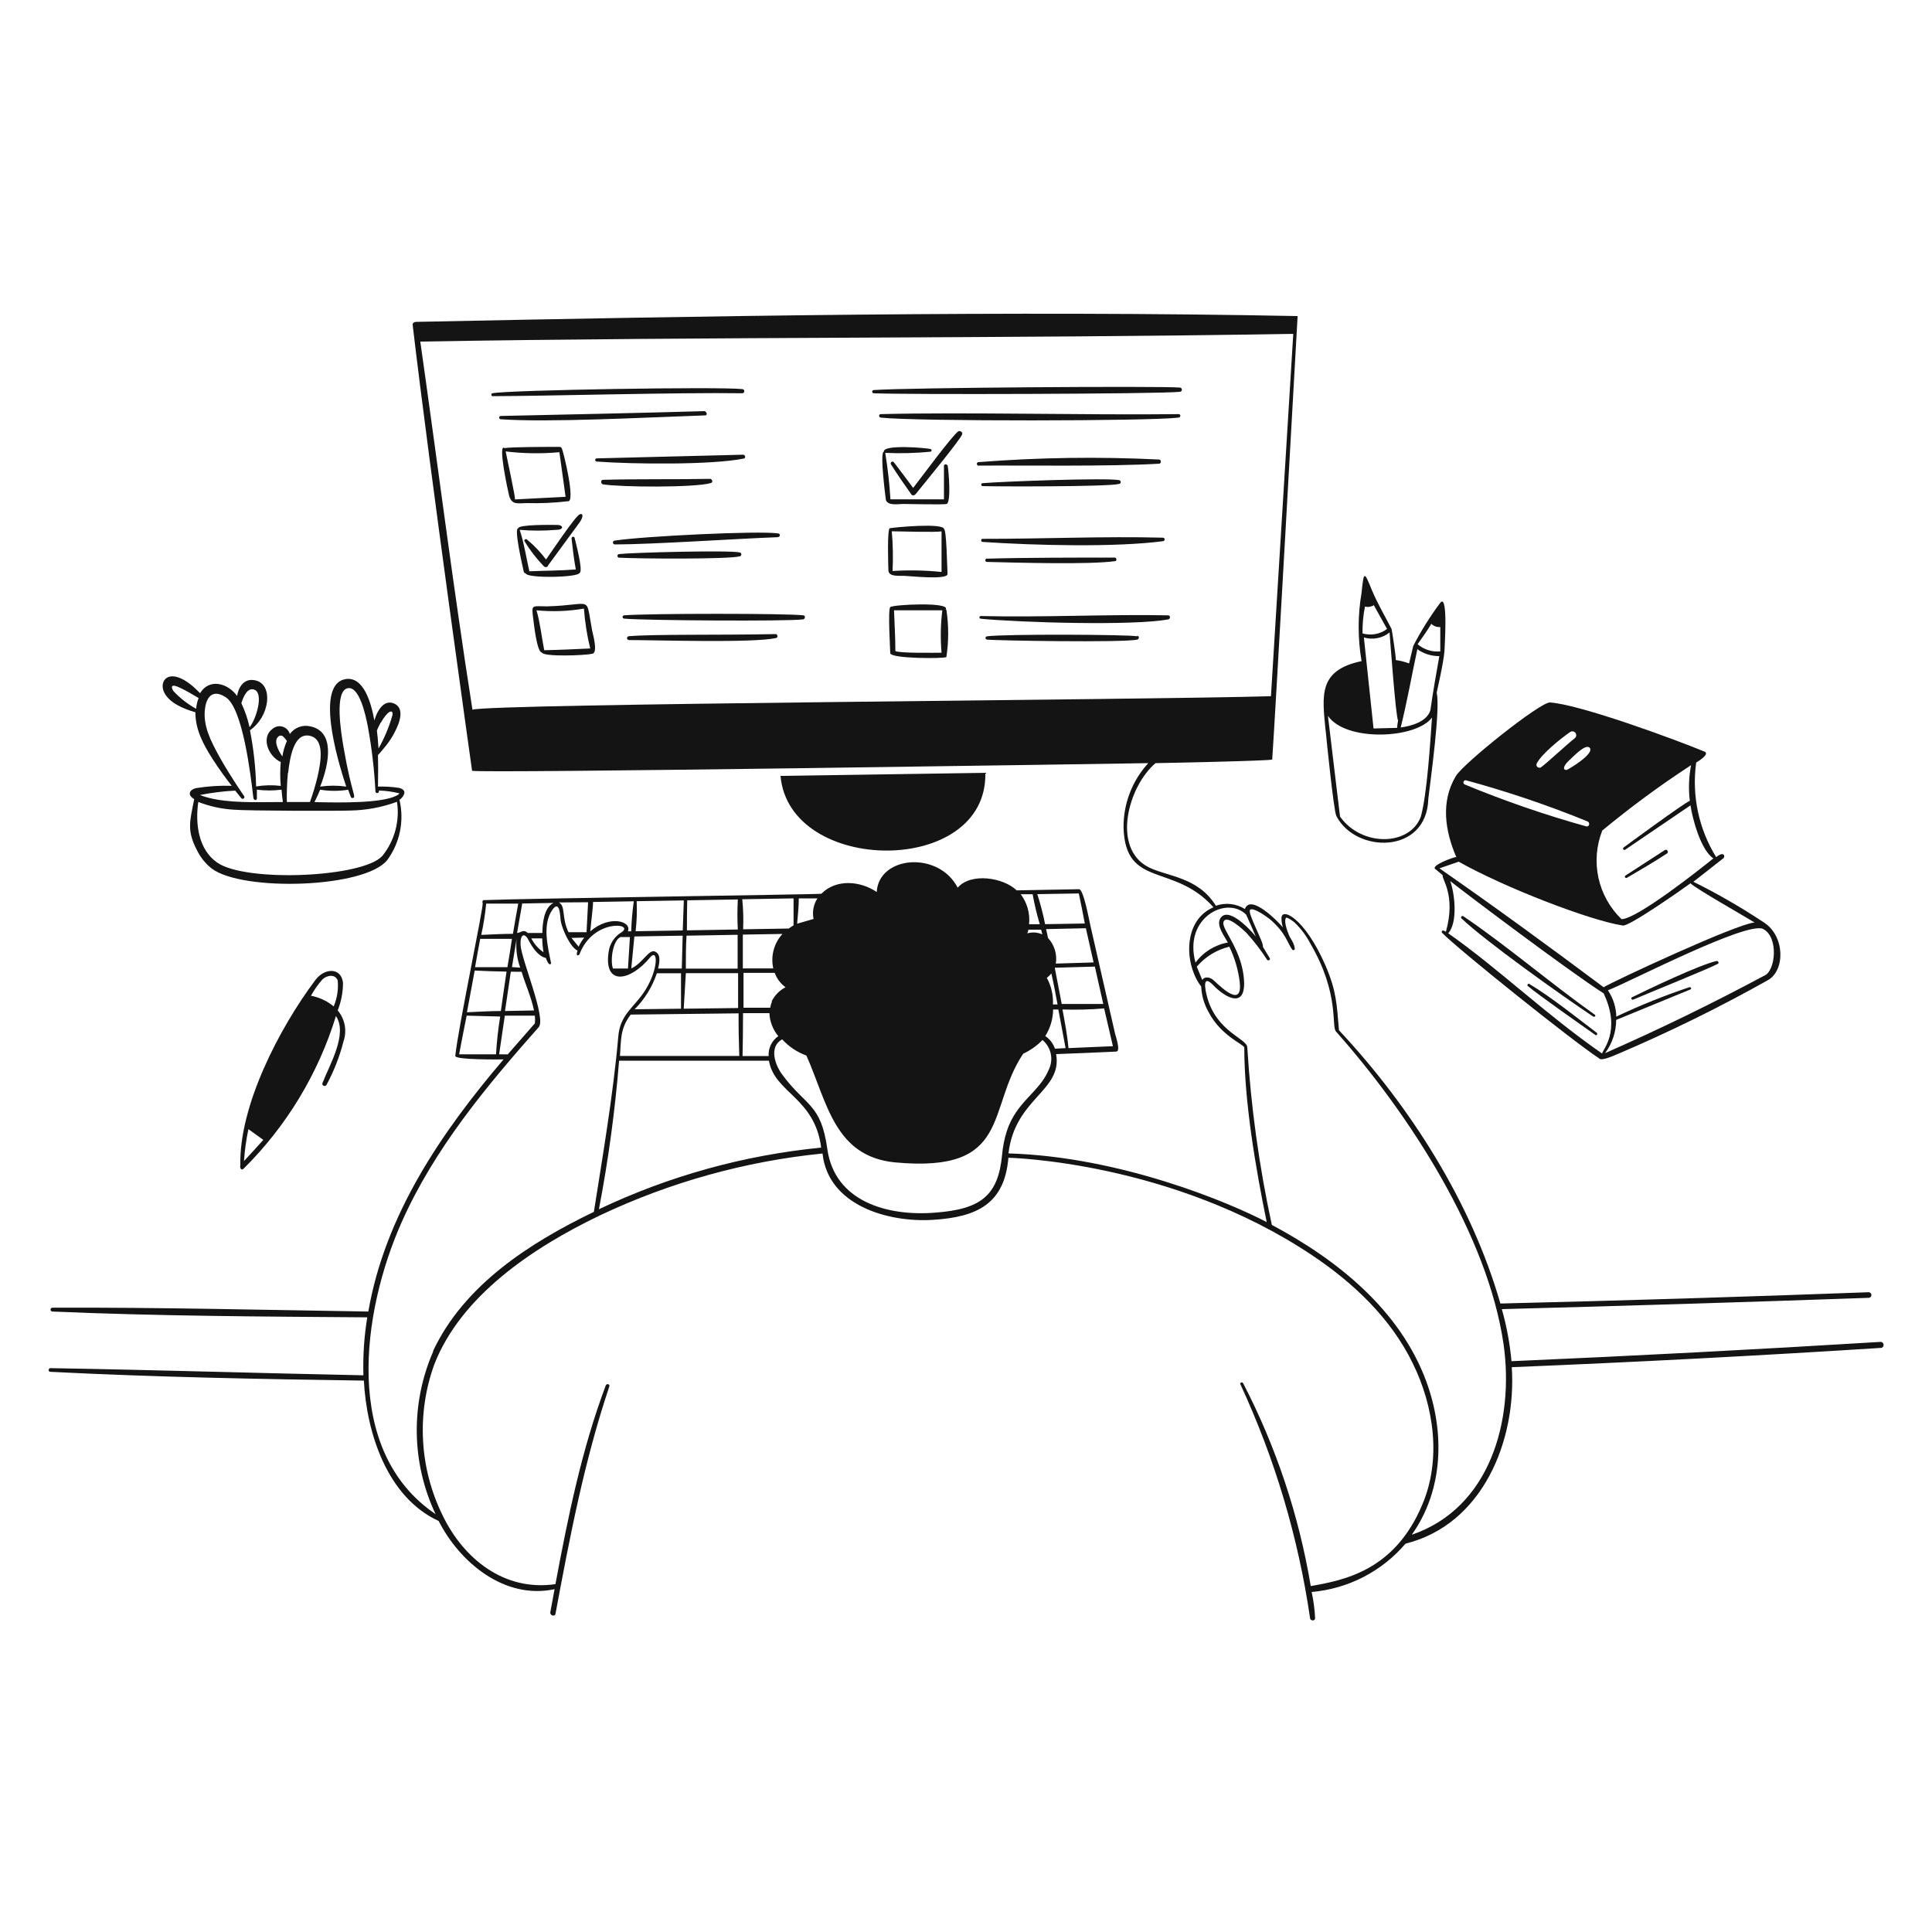
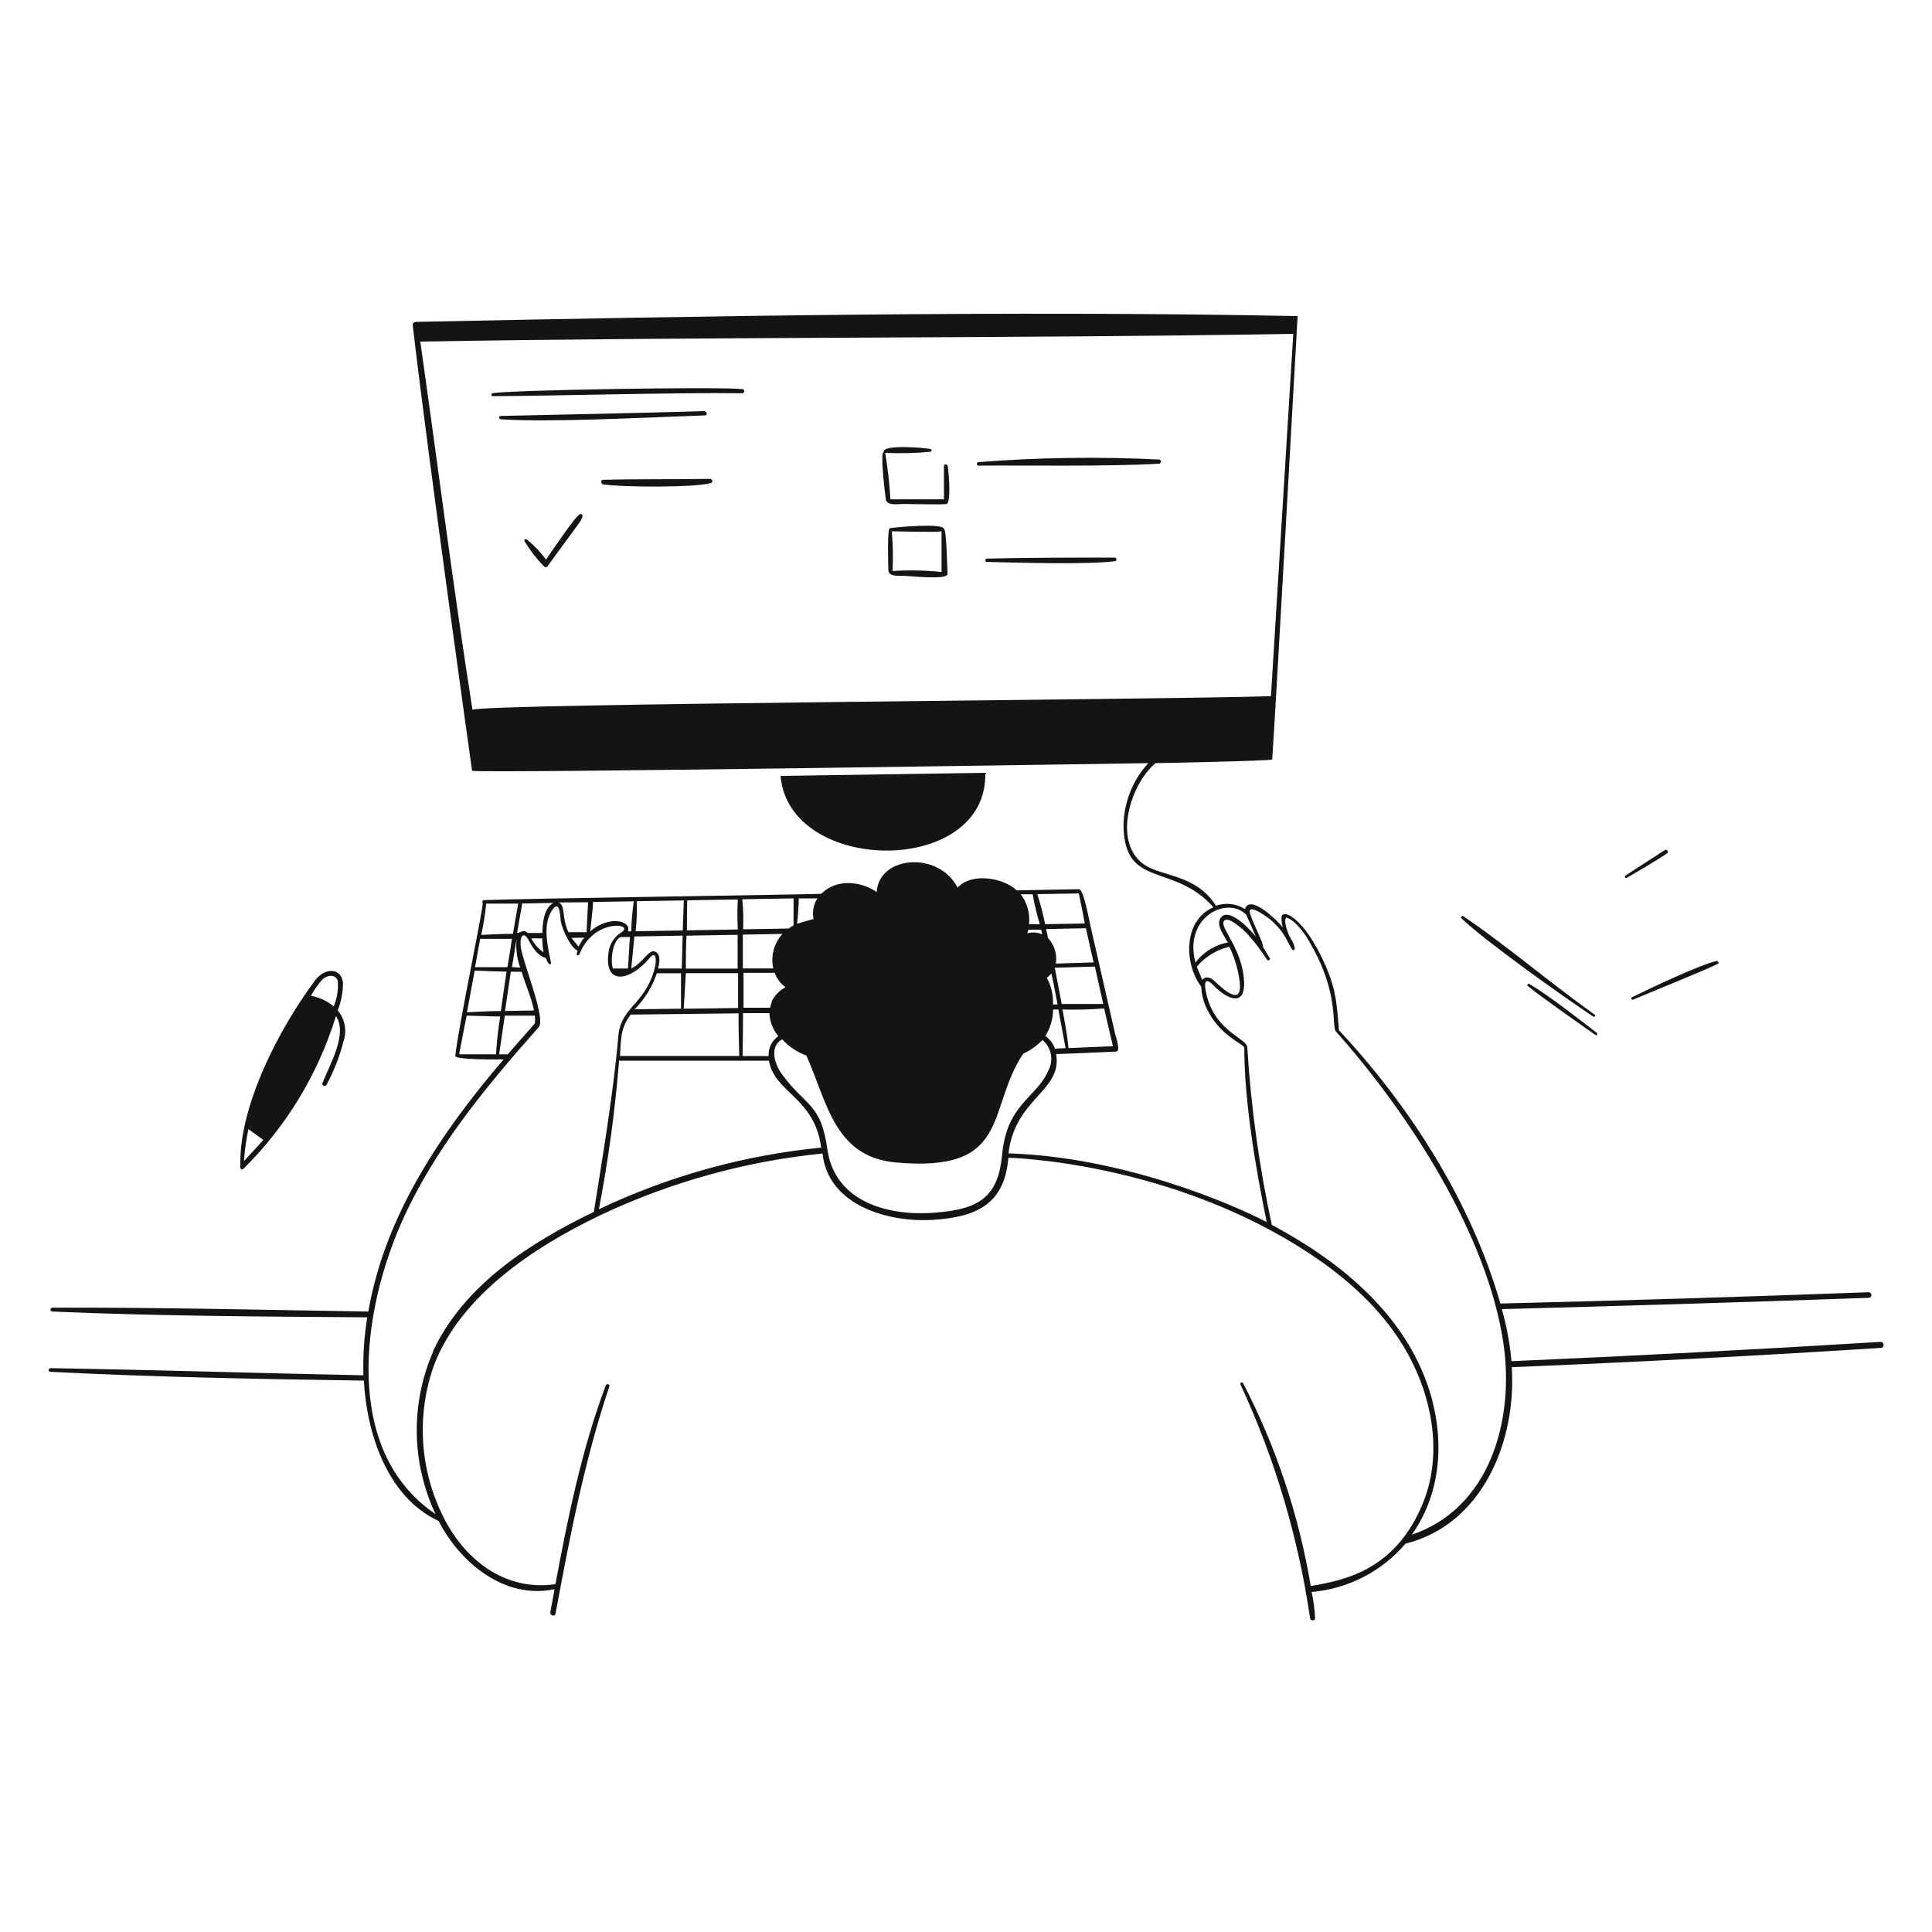
<svg xmlns="http://www.w3.org/2000/svg" width="609" height="609" viewBox="0 0 609 609" fill="none">
-   <path d="M253.248 193.966C248.315 193.327 204.528 193.327 196.671 193.966C196.537 193.995 196.418 194.074 196.339 194.187C196.26 194.3 196.227 194.439 196.245 194.575C196.273 194.677 196.327 194.77 196.402 194.845C196.477 194.919 196.57 194.973 196.671 195.001C203.736 195.61 248.223 195.884 253.095 195.245C253.796 195.184 254.009 194.057 253.248 193.966ZM458.937 270.152C458.328 270.152 450.503 272.923 452.573 274.05L454.766 275.877C454.279 276.973 459.059 281.967 455.771 293.72C454.4 292.776 454.37 293.72 454.553 294.025C459.638 299.262 495.965 328.342 504.064 333.61C504.795 334.676 509.423 332.392 510.154 332.148C526.242 325.289 541.947 317.564 557.2 309.006C562.772 305.961 562.711 295.03 555.951 290.736C548.84 286.008 541.436 281.736 533.784 277.947L543.223 270.548C543.893 270.03 543.527 268.112 540.97 270.182C535.462 261.283 533.232 250.74 534.667 240.372C535.032 240.159 539.112 237.723 537.316 236.931C528.181 233.125 497.913 222.011 488.596 221.432C485.551 221.219 461.191 240.707 458.907 244.635C454.035 252.765 455.527 262.052 459.09 270.243L458.937 270.152ZM456.501 294.177C459.546 290.858 458.602 281.753 457.141 277.734C461.312 281.083 494.838 306.357 505.495 313.117C511.25 325.297 504.826 331.204 505.039 332.118C487.195 319.725 472.67 305.565 456.501 294.177ZM555.738 292.807C560.823 295.425 559.666 306.327 556.012 307.605C539.447 316.466 523.065 324.444 505.952 331.965C508.2 328.933 509.426 325.265 509.454 321.491L532.9 311.868C533.327 311.655 532.9 311.077 532.565 311.168C524.693 313.8 516.986 316.901 509.484 320.455C509.425 317.496 508.505 314.617 506.835 312.173C513.991 309.341 550.561 290.371 555.738 292.807ZM504.978 261.87C513.937 254.451 523.31 247.548 533.053 241.194C532.342 244.896 532.208 248.687 532.657 252.43C531.165 252.917 512.712 266.437 511.768 267.168C511.372 267.472 511.768 268.112 512.255 267.868L532.87 253.861C533.509 258.155 536.098 267.929 540.087 270.578C536.037 273.867 516.001 289.731 511.129 289.731C507.476 286.208 504.948 281.681 503.864 276.723C502.78 271.764 503.189 266.596 505.039 261.87H504.978ZM500.989 235.591C503.12 237.418 494.29 242.564 493.955 242.656C492.95 242.96 492.28 241.925 494.442 239.854C495.538 238.91 499.558 234.465 500.989 235.622V235.591ZM484.394 240.676C485.916 237.631 492.25 232.577 494.929 230.75C495.061 230.658 495.21 230.593 495.367 230.558C495.524 230.524 495.687 230.52 495.845 230.549C496.003 230.577 496.155 230.636 496.29 230.723C496.425 230.81 496.543 230.922 496.634 231.054C496.726 231.186 496.792 231.335 496.826 231.492C496.861 231.649 496.864 231.811 496.835 231.97C496.807 232.128 496.748 232.279 496.661 232.415C496.574 232.55 496.462 232.667 496.33 232.759C493.955 234.586 487.499 240.646 485.703 241.894C485.568 241.969 485.416 242.008 485.261 242.008C485.107 242.008 484.955 241.969 484.82 241.894C484.713 241.845 484.617 241.775 484.538 241.689C484.458 241.602 484.397 241.501 484.357 241.39C484.317 241.28 484.3 241.162 484.306 241.045C484.313 240.927 484.342 240.813 484.394 240.707V240.676ZM462.043 245.944C475.106 249.489 487.94 253.831 500.471 258.946C501.263 259.342 500.989 260.682 500.045 260.499C486.991 256.862 474.168 252.439 461.647 247.254C461.508 247.176 461.4 247.052 461.34 246.904C461.28 246.756 461.273 246.593 461.319 246.44C461.365 246.287 461.462 246.155 461.594 246.065C461.726 245.974 461.884 245.932 462.043 245.944ZM459.79 271.614C474.315 279.805 501.354 290.218 511.555 291.741C513.595 292.046 530.16 280.414 532.87 278.434C534.636 280.17 549.343 288.483 553.089 290.797C547.669 291.071 508.327 309.402 505.495 311.199C488.596 298.562 471.056 285.742 453.73 273.715L459.82 271.614H459.79ZM253.248 193.966H253.278H253.248ZM302.698 135.928C302.513 135.852 302.305 135.852 302.12 135.928C300.323 137.025 289.94 151.153 287.839 153.802C285.829 151.062 283.789 148.352 281.749 145.703C281.353 145.216 280.531 145.703 280.835 146.342C282.875 149.6 285.068 152.737 287.291 155.873C287.656 156.36 288.356 156.117 288.661 155.721C290.579 153.285 302.79 138.547 303.307 136.872C303.33 136.77 303.332 136.665 303.313 136.562C303.295 136.459 303.256 136.361 303.199 136.274C303.143 136.186 303.069 136.11 302.983 136.051C302.897 135.992 302.801 135.95 302.698 135.928ZM244.63 199.873C226.36 200.239 206.111 199.873 198.255 200.543C198.093 200.543 197.938 200.607 197.824 200.722C197.71 200.836 197.646 200.991 197.646 201.152C197.646 201.314 197.71 201.469 197.824 201.583C197.938 201.697 198.093 201.761 198.255 201.761C207.694 201.761 237.079 202.736 244.63 201.122C245.27 200.97 245.148 200.056 244.63 199.873ZM245.3 169.271C245.909 169.271 246.092 168.236 245.3 168.144C239.21 167.231 202.67 169.027 193.809 170.398C193.648 170.398 193.493 170.462 193.379 170.576C193.264 170.69 193.2 170.845 193.2 171.007C193.2 171.168 193.264 171.323 193.379 171.437C193.493 171.552 193.648 171.616 193.809 171.616C205.746 171.616 232.877 169.758 245.148 169.332L245.3 169.271ZM233.181 175.361C233.699 175.361 233.973 174.326 233.181 174.143C230.136 173.382 199.686 174.143 195.088 174.661C195.016 174.672 194.946 174.697 194.884 174.736C194.821 174.774 194.767 174.824 194.725 174.884C194.682 174.944 194.652 175.011 194.636 175.083C194.62 175.154 194.618 175.228 194.631 175.3C194.648 175.419 194.701 175.529 194.782 175.616C194.864 175.704 194.971 175.763 195.088 175.787C200.965 176.122 229.588 176.335 233.181 175.361ZM298.1 192.109C299.775 189.673 281.414 190.556 280.622 191.378C279.83 192.2 280.622 204.715 280.622 205.872C280.622 207.669 297.644 207.638 298.314 207.12C299.073 202.166 299.073 197.124 298.314 192.169L298.1 192.109ZM296.791 205.75C295.177 205.75 283.21 205.963 282.236 205.202C282.236 200.909 281.962 196.646 281.81 192.383H297.035C296.487 196.818 296.405 201.298 296.791 205.75Z" fill="#141414" />
  <path d="M512.772 276.729C517.035 274.202 521.389 271.735 525.5 268.995C526.078 268.599 525.5 267.564 524.83 267.929L512.315 276.029C512.245 276.098 512.2 276.189 512.19 276.287C512.179 276.385 512.202 276.484 512.256 276.566C512.31 276.649 512.391 276.71 512.485 276.74C512.579 276.769 512.68 276.766 512.772 276.729ZM482.078 310.163C481.713 309.919 481.226 310.498 481.591 310.803C484.636 313.452 499.617 323.926 502.906 326.241C503.332 326.545 503.698 325.845 503.302 325.54C496.907 320.668 488.869 314.243 482.078 310.163ZM284.823 181.512C286.407 181.512 298.8 182.943 298.678 180.903C298.556 178.863 298.373 167.139 297.582 166.774C297.369 164.734 281.93 166.226 280.499 166.5C279.616 166.5 279.982 178.375 280.042 179.807C280.134 181.877 283.453 181.451 284.823 181.512ZM296.79 167.474V180.294C291.661 179.766 286.497 179.664 281.352 179.989C281.554 175.817 281.472 171.636 281.108 167.474C283.636 167.474 295.176 167.87 296.79 167.474ZM502.236 320.394C502.313 320.459 502.41 320.494 502.51 320.494C502.61 320.494 502.707 320.459 502.784 320.394C502.844 320.327 502.877 320.241 502.877 320.151C502.877 320.061 502.844 319.974 502.784 319.907C488.838 310.011 474.983 298.105 461.281 288.818C460.885 288.513 460.276 289.092 460.672 289.488C468.345 296.796 492.309 313.848 502.358 320.547L502.236 320.394ZM541.243 302.916H541.303H541.243ZM298.617 146.738C298.575 146.602 298.481 146.488 298.356 146.42C298.231 146.351 298.084 146.334 297.947 146.373C297.855 146.394 297.771 146.439 297.701 146.503C297.632 146.567 297.58 146.648 297.551 146.738V157.395H280.682C280.386 152.488 279.838 147.6 279.038 142.749C283.801 142.97 288.573 142.848 293.319 142.384C293.426 142.349 293.517 142.279 293.578 142.184C293.639 142.09 293.666 141.978 293.654 141.866C293.636 141.801 293.606 141.741 293.564 141.688C293.522 141.636 293.469 141.593 293.41 141.561C292.283 141.196 278.185 139.978 278.611 142.414C277.211 142.414 279.251 157.639 279.251 157.639C279.982 159.496 283.057 158.857 284.671 158.857C286.285 158.857 297.49 159.131 298.404 158.857C299.865 158.278 299.043 148.534 298.708 146.677L298.617 146.738Z" fill="#141414" />
  <path d="M592.858 422.982C554.065 425.357 515.261 427.387 476.448 429.072C475.941 423.519 474.921 418.025 473.403 412.66C511.973 411.644 550.543 410.457 589.113 409.097C589.309 409.073 589.493 408.986 589.636 408.848C589.778 408.711 589.873 408.531 589.904 408.336C589.93 408.098 589.862 407.859 589.714 407.671C589.566 407.484 589.35 407.361 589.113 407.331C550.38 408.772 511.658 409.96 472.946 410.893C463.811 379.043 444.536 348.745 422.064 324.75C421.364 316.651 421.333 312.57 417.862 304.44C411.163 289.063 403.763 285.866 403.946 289.52C403.944 290.482 404.098 291.439 404.403 292.352C403.185 290.829 394.233 281.511 392.406 286.536C391.058 285.688 389.538 285.155 387.956 284.976C386.375 284.796 384.773 284.976 383.271 285.5C377.576 276.365 368.046 276.365 361.956 273.32C350.324 267.23 355.683 247.803 364.239 240.556C364.239 240.556 400.992 239.856 401.023 239.399C401.693 230.782 409.031 99.633 409.031 99.633C318.473 97.837 221.033 99.633 131.145 101.461C130.536 101.461 130.018 101.856 130.079 102.404C135.499 148.536 148.806 242.962 148.806 242.962C150.998 243.845 350.05 240.739 361.956 240.556C356.864 246.11 354.077 253.393 354.16 260.927C354.769 280.111 370.025 271.95 382.509 285.988C374.41 289.459 373.374 299.72 376.419 307.059C376.973 308.466 377.721 309.788 378.642 310.987C378.77 313.848 379.585 316.637 381.017 319.117C384.915 326.516 391.857 329.074 392.223 330.17C392.223 347.405 395.846 368.416 399.287 385.224C387.686 379.134 353.277 364.609 317.894 363.574C319.904 346.126 334.977 343.934 332.906 332.271C339.209 332.028 345.513 331.784 351.816 331.48C353.399 331.48 351.664 326.608 351.481 325.786C348.923 314.519 346.355 303.273 343.777 292.047C343.381 290.525 341.615 280.293 340.123 280.293L320.483 280.659C316.159 276.548 306.019 275.025 301.878 279.806C295.788 268.083 276.97 269.788 276.361 281.176C271.215 277.675 263.572 276.974 258.913 281.724C258.426 281.938 166.314 283.186 152.612 283.734H152.368C152.22 283.828 152.115 283.977 152.075 284.147C152.035 284.318 152.064 284.498 152.155 284.648C152.399 286.231 144.451 323.806 143.507 332.85C143.507 334.129 157.301 333.946 158.732 333.946C139.062 356.997 121.37 383.001 116.102 413.421C82.912 412.903 49.721 412.081 16.531 412.203C16.369 412.203 16.214 412.267 16.1 412.381C15.986 412.495 15.922 412.65 15.922 412.812C15.922 412.973 15.986 413.128 16.1 413.242C16.214 413.357 16.369 413.421 16.531 413.421C49.569 414.852 82.699 415.004 115.767 415.248C114.782 421.285 114.374 427.403 114.549 433.518C81.663 432.848 48.777 431.813 15.922 431.264C15.191 431.264 15.069 432.422 15.922 432.422C48.808 434.096 81.755 434.705 114.702 435.192C115.554 451.727 122.07 472.007 138.27 479.436C144.938 492.53 159.067 504.314 174.81 500.934C174.353 503.309 173.927 505.745 173.47 508.181C173.287 509.277 174.932 509.734 175.114 508.638C179.591 484.521 184.249 460.283 192.075 437.019C192.319 436.289 191.222 436.015 190.948 436.715C183.336 456.934 179.042 478.188 175.084 499.351C158.976 501.695 146.126 491.434 139.457 477.548C135.87 470.212 133.794 462.228 133.355 454.073C132.916 445.917 134.121 437.757 136.9 430.077C145.212 408.762 167.35 393.537 189.091 383.123C211.197 372.647 234.938 366.045 259.278 363.605C261.014 379.865 279.71 385.376 293.961 384.524C308.211 383.671 316.646 379.317 317.864 364.944C318.047 364.944 369.294 366.071 413.538 395.638C426.54 404.316 438.355 415.461 445.267 429.62C452.027 443.292 454.402 460.07 448.312 474.321C439.603 495.088 423.708 498.102 413.173 499.96C409.448 477.663 402.255 456.087 391.858 436.015C391.583 435.497 390.731 435.832 391.005 436.38C401.849 459.763 409.244 484.594 412.959 510.1C412.959 510.891 414.543 511.104 414.543 510.1C414.419 507.312 414.053 504.541 413.447 501.817C424.93 500.829 435.563 495.36 443.044 486.592C467.404 480.502 478.031 454.163 476.539 430.96C515.434 429.377 554.288 427.347 593.102 424.87C594.167 424.474 593.771 422.982 592.858 422.982ZM148.927 223.717C142.837 184.985 137.996 146.435 132.484 107.672C223.834 106.089 317.56 106.759 407.661 105.236L400.627 219.454C362.595 220.611 153.83 221.799 148.927 223.717ZM332.541 330.566C331.983 328.943 330.915 327.543 329.496 326.577C331.075 324.067 331.928 321.169 331.962 318.204H333.607L335.89 330.384L332.541 330.566ZM329.983 308.246C330.504 307.827 330.983 307.358 331.414 306.846C332.145 310.104 332.754 313.362 333.363 316.62H331.901C332.051 313.705 331.387 310.806 329.983 308.246ZM350.811 329.775L336.804 330.384C336.439 326.273 335.647 322.223 334.916 318.204C339.293 318.349 343.676 318.237 348.04 317.869C348.953 321.797 349.897 325.816 350.811 329.775ZM347.766 316.468H334.672L332.48 305.049L345.117 304.684L347.766 316.468ZM344.721 303.374L332.815 303.74C333.044 302.296 332.941 300.819 332.513 299.42C332.086 298.022 331.346 296.74 330.349 295.671C330.166 294.757 329.983 293.813 329.74 292.869L342.285 292.595L344.721 303.374ZM340.062 281.633C340.732 284.678 341.341 287.936 341.95 291.103L329.435 291.316C328.796 288.115 327.972 284.953 326.969 281.846L340.062 281.633ZM328.552 294.544C327.07 293.87 325.395 293.751 323.832 294.209C323.972 293.832 324.084 293.445 324.167 293.052H328.187L328.552 294.544ZM325.507 281.877C326.078 285.074 326.83 288.235 327.76 291.347H324.38C324.729 287.973 323.794 284.592 321.762 281.877H325.507ZM251.788 283.186H257.664C256.423 285.105 255.986 287.434 256.446 289.672L251.27 291.164C251.513 288.545 251.788 285.622 251.788 283.186ZM250.143 283.186V291.682C249.627 291.988 249.129 292.324 248.651 292.687L234.248 292.93C234.381 289.771 234.29 286.606 233.974 283.46L250.143 283.186ZM243.749 305.262H234.157V294.605L246.641 294.392C245.321 295.838 244.369 297.581 243.865 299.473C243.361 301.365 243.322 303.351 243.749 305.262ZM234.218 319.361H242.531C242.648 322.017 243.632 324.563 245.332 326.608C244.327 327.303 243.519 328.245 242.986 329.344C242.452 330.443 242.212 331.661 242.287 332.88H234.066C234.157 328.313 234.218 323.837 234.218 319.361ZM243.353 315.676C243.086 316.312 242.892 316.976 242.774 317.655H234.37V306.663H244.205C244.867 308.48 246.054 310.06 247.616 311.2C245.713 312.185 244.176 313.754 243.231 315.676H243.353ZM233.152 332.85H195.425C195.82 327.613 195.425 324.324 198.805 319.817L232.817 319.422C232.787 323.898 232.878 328.374 233.03 332.85H233.152ZM200.053 318.143C203.222 314.939 205.617 311.055 207.056 306.785H214.669V317.96L200.053 318.143ZM216.618 283.795L232.574 283.521C232.402 286.675 232.402 289.837 232.574 292.991L216.526 293.265C216.526 290.129 216.557 286.962 216.618 283.795ZM216.405 294.94L232.513 294.666V305.323H216.191C216.191 301.852 216.191 298.411 216.405 294.94ZM216.191 306.754H232.665V317.747L215.522 317.96C215.765 314.215 215.948 310.591 216.191 306.754ZM200.966 284.069L215.552 283.826L215.217 293.296L200.357 293.539C200.719 290.396 200.831 287.23 200.692 284.069H200.966ZM200.236 295.183L215.187 294.94L214.913 305.293H207.452C207.818 303.618 208.488 300.878 206.508 299.964C204.529 299.051 202.641 303.618 198.987 305.262C199.322 301.913 199.627 298.563 199.962 295.214L200.236 295.183ZM187.203 284.313L199.779 284.1C199.344 287.24 199.069 290.401 198.957 293.57H197.921C199.231 290.372 192.166 288.302 186.076 293.57C186.168 292.017 187.02 285.348 186.929 284.313H187.203ZM198.561 295.366C198.348 298.685 198.165 301.974 197.952 305.293H193.202C192.288 302.613 193.202 296.31 195.638 295.366H198.5H198.561ZM185.376 284.404L184.889 293.844H179.195C176.941 289.154 178.373 285.592 176.15 284.465L185.376 284.404ZM184.158 295.549C183.456 296.428 182.863 297.389 182.392 298.411L180.139 295.64L184.158 295.549ZM164.701 284.8L174.475 284.617C171.43 286.079 170.973 291.255 170.973 294.087H166.375C164.822 292.747 164.152 294.087 162.995 294.087L164.64 284.617L164.701 284.8ZM171.46 300.269C169.771 299.141 168.397 297.6 167.471 295.792H170.912C170.949 297.293 171.091 298.788 171.339 300.269H171.46ZM161.381 304.836L162.843 295.884C162.538 298.975 162.923 302.095 163.97 305.019L161.381 304.836ZM164.426 306.328C165.675 310.5 167.471 314.306 168.324 318.508L159.189 318.691L161.016 306.298L164.426 306.328ZM153.373 284.83H163.361C162.782 287.875 162.234 291.164 161.686 294.361C158.367 294.361 155.017 294.544 151.698 294.696C152.415 291.442 152.934 288.147 153.251 284.83H153.373ZM151.485 295.945H161.381C160.925 298.99 160.438 302.035 159.95 304.867H149.75C150.267 301.822 150.815 298.868 151.363 295.945H151.485ZM149.628 305.932C152.977 306.115 156.327 306.206 159.676 306.267C159.098 310.378 158.428 314.55 157.88 318.691C154.317 318.691 150.754 318.934 147.192 319.087C148.014 314.702 148.806 310.317 149.628 305.932ZM156.479 332.332H144.725C145.487 328.252 146.278 324.202 147.1 320.152L157.667 320.426C157.024 324.37 156.587 328.344 156.357 332.332H156.479ZM157.332 332.332L159.128 320.152H168.598C168.689 320.962 168.689 321.779 168.598 322.588L160.042 332.363L157.332 332.332ZM136.595 425.905C133.034 434.02 131.253 442.804 131.374 451.666C131.495 460.527 133.514 469.26 137.296 477.274C107.82 457.36 114.093 413.329 126.638 385.194C136.9 362.143 153.16 342.564 169.816 323.776C172.252 321.005 164.366 302.461 164.091 297.924C163.909 294.544 165.309 293.844 166.558 296.249C167.806 298.655 169.603 301.395 172.069 301.974C173.044 304.836 173.805 303.923 173.683 303.466C172.648 298.442 170.851 291.286 174.201 286.657C176.637 283.43 176.546 289.367 176.789 290.525C177.368 293.296 179.834 298.655 182.057 299.66C181.296 301.822 182.575 301.06 182.666 300.786C186.99 289.428 200.205 291.042 195.942 293.844C194.818 294.515 193.863 295.434 193.15 296.532C192.438 297.63 191.987 298.877 191.831 300.177C190.279 310.926 198.744 309.312 204.895 301.822C207.452 298.777 207.574 305.323 203.524 311.931C200.083 317.534 195.425 319.543 194.876 326.882C193.354 344.817 189.669 366.223 187.203 381.996C166.984 391.771 146.309 404.986 136.473 425.936L136.595 425.905ZM188.786 381.174C191.76 365.691 193.884 350.057 195.15 334.342H242.378C244.145 344.543 256.812 345.913 258.852 361.747C234.549 364.123 210.843 370.696 188.786 381.174ZM317.346 356.601C316.588 358.996 316.098 361.467 315.885 363.97C314.667 376.881 309.186 381.174 294.844 382.24C279.619 383.488 263.115 378.677 260.801 362.265C258.761 347.649 254.071 348.928 246.55 338.696C244.297 335.651 242.287 329.988 246.55 327.613C248.644 329.913 251.268 331.669 254.193 332.728C260.77 347.496 262.993 364.518 282.116 366.406C319.082 369.847 310.8 349.719 322.523 332.15C324.802 331.096 326.867 329.63 328.613 327.826C329.942 328.937 330.86 330.463 331.219 332.158C331.578 333.853 331.357 335.619 330.592 337.174C327.608 344.391 320.422 347.131 317.346 356.601ZM392.801 288.302C393.837 290.616 394.902 292.9 395.846 295.214C394.354 293.295 387.046 285.318 384.61 289.581C383.362 291.803 385.981 295.122 387.046 297.102C382.959 297.825 379.307 300.093 376.846 303.435C372.948 289.276 386.711 282.212 392.801 288.302ZM379.038 309.038C378.46 307.607 377.85 306.145 377.242 304.714C379.914 301.586 383.505 299.38 387.503 298.411C389.216 301.948 390.328 305.745 390.792 309.647C391.614 317.442 385.646 311.87 382.753 309.19C381.626 308.033 379.738 307.546 378.886 309.038H379.038ZM444.962 483.852C455.041 469.723 455.468 451.483 449.621 435.527C441.339 412.964 421.638 397.16 400.901 386.107C396.914 367.694 394.329 349.005 393.167 330.201C393.167 327.339 383.484 325.39 380.469 314.154C379.921 312.114 378.794 306.754 382.479 310.591C386.163 314.428 392.436 317.96 392.162 309.556C391.797 299.599 385.037 292.961 385.646 290.707C386.407 287.875 392.04 293.204 392.954 294.118C395.334 296.736 397.493 299.547 399.409 302.522C399.744 303.009 400.566 302.522 400.262 302.065C399.551 300.847 398.82 299.629 398.069 298.411C398.556 297.376 393.076 287.693 394.05 286.779C395.024 285.866 399.409 289.033 400.384 289.824C405.469 294.239 405.712 297.193 407.448 299.477C407.527 299.505 407.613 299.505 407.691 299.477C407.8 299.486 407.908 299.453 407.992 299.385C408.077 299.317 408.133 299.219 408.148 299.111C407.966 297.163 406.839 296.066 406.291 294.727C405.743 293.387 404.616 290.372 405.377 289.307C405.743 289.002 407.844 290.555 408.087 290.799C410.096 292.723 411.773 294.966 413.051 297.437C422.368 313.362 419.567 323.624 421.15 325.177C444.262 351.211 468.957 389.335 473.951 423.743C477.331 447.616 469.81 475.447 444.81 483.852H444.962Z" fill="#141414" />
  <path d="M224.106 152.252C224.807 152.039 224.533 151.034 223.893 150.943C212.809 151.156 201.025 150.943 190.094 151.247C189.241 151.247 189.363 152.557 190.094 152.678C195.697 153.592 219.234 153.744 224.106 152.252ZM514.812 315.099C518.954 313.302 539.172 305.142 541.578 303.771C541.623 303.731 541.66 303.682 541.685 303.627C541.71 303.572 541.722 303.512 541.722 303.452C541.722 303.391 541.71 303.331 541.685 303.276C541.66 303.221 541.623 303.172 541.578 303.132C541.529 303.058 541.46 302.999 541.379 302.962C541.299 302.924 541.21 302.909 541.121 302.919C536.006 303.985 519.441 311.871 514.295 314.429C514.021 314.642 514.386 315.282 514.812 315.099ZM310.584 243.602L246.03 244.577C248.801 275.879 311.406 276.366 310.584 243.602ZM310.584 176.612C310.584 176.744 310.634 176.872 310.725 176.968C310.816 177.064 310.94 177.122 311.072 177.13C321.394 177.373 343.227 178.013 351.479 176.886C352.149 176.886 351.935 175.76 351.479 175.76C339.816 175.76 322.977 175.76 311.224 176.095C311.146 176.076 311.066 176.075 310.988 176.093C310.911 176.11 310.838 176.145 310.776 176.195C310.714 176.245 310.665 176.309 310.631 176.381C310.598 176.454 310.582 176.533 310.584 176.612ZM222.279 130.937C223.132 130.937 222.767 129.719 222.066 129.597C201.086 130.206 178.249 130.663 157.786 131.12C157.718 131.131 157.652 131.156 157.593 131.192C157.535 131.229 157.484 131.277 157.444 131.334C157.404 131.391 157.376 131.455 157.362 131.523C157.348 131.591 157.347 131.661 157.36 131.729C157.378 131.836 157.428 131.934 157.505 132.011C157.581 132.087 157.68 132.138 157.786 132.155C172.676 133.221 202.944 131.607 222.279 130.937ZM234.003 123.964C234.703 123.964 234.916 122.746 234.003 122.655C227.182 121.833 159.918 122.929 155.228 123.964C154.772 123.964 154.802 124.878 155.228 124.878C172.494 124.847 213.875 123.66 234.003 123.964ZM101.636 341.469V341.438V341.469ZM102.915 341.986C105.261 337.647 107.061 333.034 108.275 328.253C108.842 326.61 108.971 324.848 108.651 323.139C108.331 321.431 107.571 319.835 106.448 318.509C107.553 315.728 108.121 312.763 108.122 309.77C107.513 304.807 102.245 305.111 99.414 308.917C87.995 324.142 75.389 348.502 75.754 367.229C75.541 368.112 75.998 369.117 76.789 368.386C90.308 354.992 100.308 338.466 105.899 320.275C109.706 325.939 103.829 335.713 101.636 341.438C101.362 342.199 102.52 342.656 102.915 341.986ZM76.911 365.981C77.134 362.602 77.603 359.243 78.312 355.932L83.001 359.312C81.022 361.505 78.982 363.788 76.911 365.981ZM105.199 317.261C103.137 315.53 100.661 314.366 98.013 313.881C99.03 312.022 100.256 310.285 101.667 308.704C103.037 307.425 105.656 306.908 106.448 309.07C106.716 311.841 106.287 314.636 105.199 317.2V317.261ZM182.694 162.148C181.355 162.697 173.559 174.328 172.128 176.369C170.356 174.014 168.312 171.878 166.038 170.005C165.911 169.946 165.767 169.935 165.633 169.974C165.498 170.013 165.383 170.1 165.307 170.218C165.263 170.335 165.263 170.465 165.307 170.583C167.044 173.426 169.086 176.071 171.397 178.47C171.48 178.561 171.581 178.634 171.694 178.684C171.807 178.734 171.929 178.76 172.052 178.76C172.175 178.76 172.297 178.734 172.41 178.684C172.523 178.634 172.624 178.561 172.707 178.47V178.317L182.694 164.676C184.095 162.697 183.699 161.631 182.694 162.148ZM365.394 146.162C366.034 146.162 366.156 144.944 365.394 144.853C346.396 143.908 327.356 144.183 308.392 145.675C307.753 145.675 307.813 146.802 308.392 146.771C322.764 146.649 349.713 147.106 365.394 146.162Z" fill="#141414" />
-   <path d="M182.695 180.599C183.913 180.112 181.477 171.038 181.142 169.607C181.132 169.543 181.11 169.481 181.076 169.426C181.042 169.371 180.998 169.323 180.946 169.285C180.894 169.246 180.834 169.219 180.771 169.204C180.708 169.188 180.643 169.186 180.579 169.196C180.515 169.206 180.454 169.228 180.398 169.262C180.343 169.296 180.295 169.34 180.257 169.392C180.219 169.445 180.191 169.504 180.176 169.567C180.161 169.63 180.158 169.695 180.168 169.759C180.533 173.017 180.899 176.306 181.508 179.503C176.423 179.899 171.825 179.868 166.861 180.082C165.948 176.123 165.156 170.947 163.816 167.019C167.646 167.34 171.497 167.34 175.326 167.019C177.854 167.019 177.671 165.435 175.509 165.466C174.23 165.466 163.329 165.252 163.329 166.562C161.898 166.562 164.913 179.32 165.095 180.173C165.127 180.325 165.206 180.463 165.321 180.567C165.435 180.671 165.581 180.735 165.735 180.751C166.1 182.335 182.117 182.091 182.695 180.599ZM367.101 169.911C367.074 169.793 367.008 169.687 366.915 169.61C366.821 169.533 366.704 169.489 366.583 169.485C348.13 168.998 328.399 169.881 309.702 169.85C309.154 169.85 309.124 170.764 309.702 170.825C326.084 171.921 351.419 172.591 366.705 170.581C366.842 170.539 366.959 170.447 367.032 170.323C367.105 170.199 367.13 170.052 367.101 169.911ZM166.161 158.584C170.432 158.703 174.707 158.51 178.95 158.005C181.599 158.675 177.549 142.05 177.062 141.288C176.998 141.145 176.889 141.026 176.752 140.949C176.615 140.872 176.457 140.842 176.301 140.862C173.56 140.862 160.832 140.862 159.036 141.258C156.843 139.492 160.041 154.504 160.497 156.3C161.38 159.315 163.329 158.584 166.161 158.584ZM159.401 142.293C165.02 142.979 170.695 143.061 176.331 142.537L178.28 156.605L162.324 157.427C162.446 156.391 159.766 144.303 159.401 142.293ZM352.667 152.555C352.829 152.555 352.984 152.491 353.098 152.376C353.212 152.262 353.276 152.107 353.276 151.946C353.276 151.784 353.212 151.629 353.098 151.515C352.984 151.401 352.829 151.337 352.667 151.337C348.891 150.576 316.432 151.733 309.702 152.311C309.185 152.311 309.185 153.194 309.702 153.225C313.356 153.377 349.044 153.468 352.667 152.555ZM172.434 191.135C167.653 191.135 167.47 190.343 168.079 195.002C168.262 196.311 169.206 205.568 170.789 205.66C171.124 207.121 184.796 206.604 186.532 206.086C188.877 206.086 186.532 198.869 186.532 198.047C184.522 187.45 187.019 190.739 172.434 191.135ZM171.551 204.959C170.789 201.123 170.211 196.037 169.115 192.383C174.1 192.871 179.129 192.686 184.066 191.835C184.375 196.075 185.037 200.281 186.045 204.411C181.295 204.624 176.362 204.868 171.551 204.959ZM371.881 122.166C366.278 121.648 285.586 122.166 275.355 122.957C275.223 122.98 275.104 123.053 275.025 123.161C274.945 123.269 274.911 123.403 274.928 123.536C274.95 123.641 275.002 123.737 275.078 123.813C275.153 123.889 275.25 123.941 275.355 123.962C284.033 124.419 365.669 124.206 371.881 123.505C372.059 123.505 372.229 123.435 372.355 123.309C372.481 123.184 372.551 123.013 372.551 122.836C372.551 122.658 372.481 122.488 372.355 122.362C372.229 122.236 372.059 122.166 371.881 122.166ZM234.46 144.546C235.161 144.394 234.917 143.45 234.308 143.328L188.055 144.486C187.987 144.493 187.922 144.514 187.864 144.547C187.805 144.581 187.754 144.627 187.714 144.681C187.674 144.735 187.646 144.798 187.631 144.863C187.616 144.929 187.615 144.998 187.628 145.064C187.646 145.171 187.696 145.269 187.773 145.346C187.849 145.422 187.948 145.473 188.055 145.49C199.656 146.343 224.381 146.587 234.46 144.546ZM417.861 230.141C418.074 232.456 420.388 255.537 421.241 257.211C427.331 269.087 449.742 269.391 450.229 251.822C451.082 244.514 454.035 223.534 452.878 218.327C453.213 216.622 454.979 209.192 455.314 205.264C455.314 204.624 456.532 187.237 454.096 189.886C450.845 194.215 447.962 198.809 445.479 203.619C445.053 205.477 444.626 207.304 444.169 209.131C442.822 208.623 441.423 208.265 439.998 208.065C439.998 206.817 439.084 200.727 438.658 198.291C436.557 194.21 434.395 190.556 432.568 186.324C429.98 179.96 429.919 179.838 429.188 186.841C427.968 193.976 427.968 201.266 429.188 208.4C415.394 211.262 416.825 219.393 417.83 230.141H417.861ZM451.173 196.646C451.546 197.007 451.991 197.283 452.48 197.456C452.968 197.63 453.488 197.696 454.005 197.651V205.325C452.722 205.449 451.427 205.314 450.198 204.927C448.968 204.539 447.829 203.908 446.849 203.071C448.341 200.97 449.894 198.808 451.173 196.646ZM446.788 204.655C448.805 206.089 451.226 206.846 453.7 206.817C452.696 212.48 451.691 218.114 450.899 223.808C449.864 227.523 444.809 228.862 441.52 229.319C443.53 221.28 445.053 212.633 446.788 204.563V204.655ZM440.698 227.127C440.55 227.891 440.448 228.664 440.394 229.441L432.964 229.624L429.919 200.94C431.296 201.355 432.754 201.429 434.165 201.153C435.577 200.877 436.9 200.26 438.019 199.356C438.019 199.356 439.998 226.67 440.698 227.035V227.127ZM430.284 191.196C430.751 191.318 431.237 191.343 431.714 191.269C432.19 191.196 432.647 191.026 433.055 190.77L437.227 198.26C436.133 199.075 434.866 199.626 433.524 199.869C432.182 200.112 430.802 200.04 429.493 199.661C429.44 196.788 429.706 193.919 430.284 191.104V191.196ZM451.386 226.274C450.838 233.948 449.864 250.147 447.884 257.394C444.383 266.803 429.127 266.955 422.398 257.394C421.119 246.828 419.84 236.079 418.592 225.665C424.286 233.917 446.423 232.912 451.386 226.183V226.274Z" fill="#141414" />
-   <path d="M358.484 200.576C355.865 199.997 316.707 199.815 311.165 200.576C311.027 200.576 310.896 200.63 310.799 200.727C310.702 200.825 310.647 200.956 310.647 201.094C310.647 201.231 310.702 201.362 310.799 201.46C310.896 201.557 311.027 201.611 311.165 201.611C313.266 201.916 354.191 202.616 358.484 201.611C358.626 201.58 358.753 201.501 358.844 201.387C358.935 201.274 358.985 201.132 358.985 200.987C358.985 200.841 358.935 200.7 358.844 200.587C358.753 200.473 358.626 200.394 358.484 200.363V200.576ZM371.486 130.541C342.102 130.876 304.131 129.871 277.639 130.541C276.908 130.541 276.969 131.576 277.639 131.637C288.754 132.855 362.534 132.764 371.486 131.637C371.573 131.63 371.658 131.605 371.735 131.563C371.812 131.522 371.879 131.465 371.934 131.397C371.988 131.328 372.027 131.249 372.05 131.165C372.073 131.081 372.078 130.993 372.065 130.906C372.016 130.794 371.935 130.7 371.832 130.635C371.728 130.569 371.608 130.537 371.486 130.541ZM368.228 193.968C350.415 193.572 328.156 194.669 309.185 194.181C308.637 194.181 308.516 194.973 309.185 195.034C320.848 196.191 357.357 197.348 368.35 195.217C368.928 195.064 368.989 193.968 368.228 193.968Z" fill="#141414" />
-   <path fill-rule="evenodd" clip-rule="evenodd" d="M62.408 268.619C63.486 270.625 64.966 272.385 66.755 273.789C76.462 281.089 115.092 279.994 122.105 271.064C124.07 268.369 125.428 265.279 126.086 262.006C126.744 258.733 126.685 255.356 125.915 252.108C126.56 251.696 127.061 251.092 127.346 250.381C127.735 249.626 127.346 248.677 125.672 248.337C123.512 248.012 121.328 247.882 119.145 247.947C119.145 247.387 119.154 246.689 119.165 245.883C119.194 243.819 119.232 241.039 119.145 237.995C119.363 237.849 120.94 235.951 121.11 235.732C123.044 233.466 124.571 230.88 125.624 228.091C126.424 225.828 126.74 223.224 124.629 221.959C121.377 220.183 119.096 223.443 118.004 227.093C116.985 221.472 114.631 213.223 109.002 214.051C99.441 215.511 106.041 238.749 109.147 247.947C106.419 247.562 103.65 247.562 100.921 247.947C103.954 240.307 105.507 230.427 97.718 228.943C96.537 228.681 95.306 228.772 94.176 229.204C93.046 229.637 92.067 230.392 91.361 231.376C91.205 230.825 90.912 230.323 90.51 229.917C90.108 229.511 89.609 229.213 89.061 229.053C88.513 228.892 87.934 228.874 87.377 228.999C86.82 229.125 86.303 229.39 85.877 229.77C82.31 232.349 84.348 238.262 88.497 240.209C88.279 242.711 88.279 245.227 88.497 247.728C85.914 247.415 83.299 247.473 80.732 247.899C80.588 241.957 79.939 236.039 78.791 230.208C80.266 229.156 81.506 227.808 82.433 226.25C83.361 224.692 83.955 222.957 84.178 221.156C84.518 217.92 83.377 215.219 80.684 214.513C77.311 213.637 75.321 215.997 74.739 219.38C71.754 215.243 65.906 213.759 63.067 218.504C53.967 209.014 49.575 214.318 51.881 218.504C53.603 221.716 58.093 223.516 61.587 224.514C61.587 229.965 64.013 234.564 67.022 239.26C69.036 242.424 71.293 245.465 73.04 247.704C69.264 247.582 65.486 247.827 61.757 248.434C59.476 249.042 59.112 250.697 61.223 251.889C59.706 259.522 58.856 262.006 62.408 268.619ZM54.695 217.871C56.768 220.085 59.175 221.957 61.829 223.419C61.92 222.259 62.182 221.12 62.606 220.037C60.956 219.039 58.505 217.603 56.758 216.8C53.967 215.438 53.749 216.435 54.695 217.871ZM123.731 225.341C123.925 223.273 122.008 224.271 120.067 227.775H119.994C119.387 228.918 118.902 229.94 118.805 230.281C118.999 231.887 119.169 233.517 119.315 235.951C121.205 232.605 122.688 229.043 123.731 225.341ZM110.579 251.208C110.555 251.159 110.239 250.332 109.754 248.945H109.681C106.779 249.407 103.821 249.399 100.921 248.921C100.363 250.259 99.853 251.378 99.126 252.838C99.472 252.845 99.86 252.853 100.286 252.862C106.402 252.989 120.18 253.276 124.944 250.819C125.328 250.656 125.668 250.406 125.939 250.089C123.81 249.555 121.63 249.253 119.436 249.188C119.443 249.326 119.443 249.464 119.436 249.602C119.397 249.731 119.312 249.841 119.199 249.913C119.085 249.985 118.949 250.013 118.816 249.992C118.683 249.971 118.562 249.903 118.476 249.8C118.389 249.697 118.342 249.566 118.344 249.432C117.987 242.523 117.176 235.647 115.917 228.845C115.238 225.317 113.297 216.387 109.705 216.922C105.289 217.555 107.521 231.06 108.274 235.44C109.6 243.153 110.665 247.087 111.222 249.144C111.725 251 111.813 251.328 111.307 251.524C111.238 251.552 111.165 251.565 111.091 251.564C111.018 251.563 110.945 251.548 110.877 251.518C110.809 251.489 110.748 251.446 110.697 251.393C110.646 251.34 110.606 251.277 110.579 251.208ZM97.524 231.911C92.622 230.987 91.385 238.749 90.827 243.616H90.754C90.469 246.673 90.356 249.744 90.414 252.814H97.694C98.652 250.168 99.462 247.471 100.12 244.735C101.188 239.966 102.426 232.836 97.524 231.911ZM88.139 231.936C87.992 231.988 87.858 232.071 87.745 232.179C86.119 233.493 87.745 236.681 89.007 238.433C89.268 236.754 89.749 235.118 90.439 233.566C90.131 233.113 89.782 232.689 89.395 232.301C89.299 232.178 89.179 232.076 89.041 232.002C88.904 231.929 88.752 231.885 88.597 231.873C88.442 231.862 88.285 231.883 88.139 231.936ZM78.67 229.235C80.781 226.704 83.256 218.382 80.101 217.384V217.36C77.966 216.703 76.777 219.501 76.073 221.643C77.216 224.07 78.086 226.616 78.67 229.235ZM76.098 251.646C76.098 251.646 75.321 250.721 74.132 249.213C70.399 249.409 66.685 249.872 63.019 250.6C69.12 252.993 77.619 252.912 85.34 252.839C86.646 252.826 87.93 252.814 89.177 252.814C89.055 252.084 88.885 250.697 88.74 248.921C86.162 249.248 83.553 249.248 80.975 248.921C80.975 248.955 80.974 249.05 80.973 249.184C80.967 249.718 80.956 250.862 80.975 251.135C80.976 251.155 80.978 251.177 80.98 251.199C81.008 251.557 81.057 252.181 80.441 252.181C80.278 252.131 80.135 252.032 80.031 251.897C79.926 251.762 79.866 251.598 79.859 251.427C79.845 251.309 79.83 251.187 79.815 251.06C78.992 244.132 76.509 223.234 71.172 219.793C67.41 217.336 65.178 219.136 64.62 223.37C63.916 228.748 66.464 233.615 69.133 238.481C72.676 244.833 76.971 250.965 76.971 250.965C77.04 251.082 77.063 251.22 77.038 251.353C77.012 251.487 76.939 251.606 76.832 251.689C76.725 251.773 76.592 251.814 76.457 251.806C76.322 251.798 76.194 251.741 76.098 251.646ZM73.598 255.223C69.799 254.99 66.058 254.169 62.509 252.79V252.765C61.49 259.7 62.557 267.828 68.454 271.891C77.408 278.218 114.704 276.636 120.601 269.701C122.483 267.341 123.858 264.616 124.639 261.697C125.42 258.778 125.59 255.729 125.138 252.741C120.434 254.478 115.471 255.408 110.458 255.491C107.133 255.661 77.893 255.612 73.598 255.223Z" fill="#141414" />
</svg>